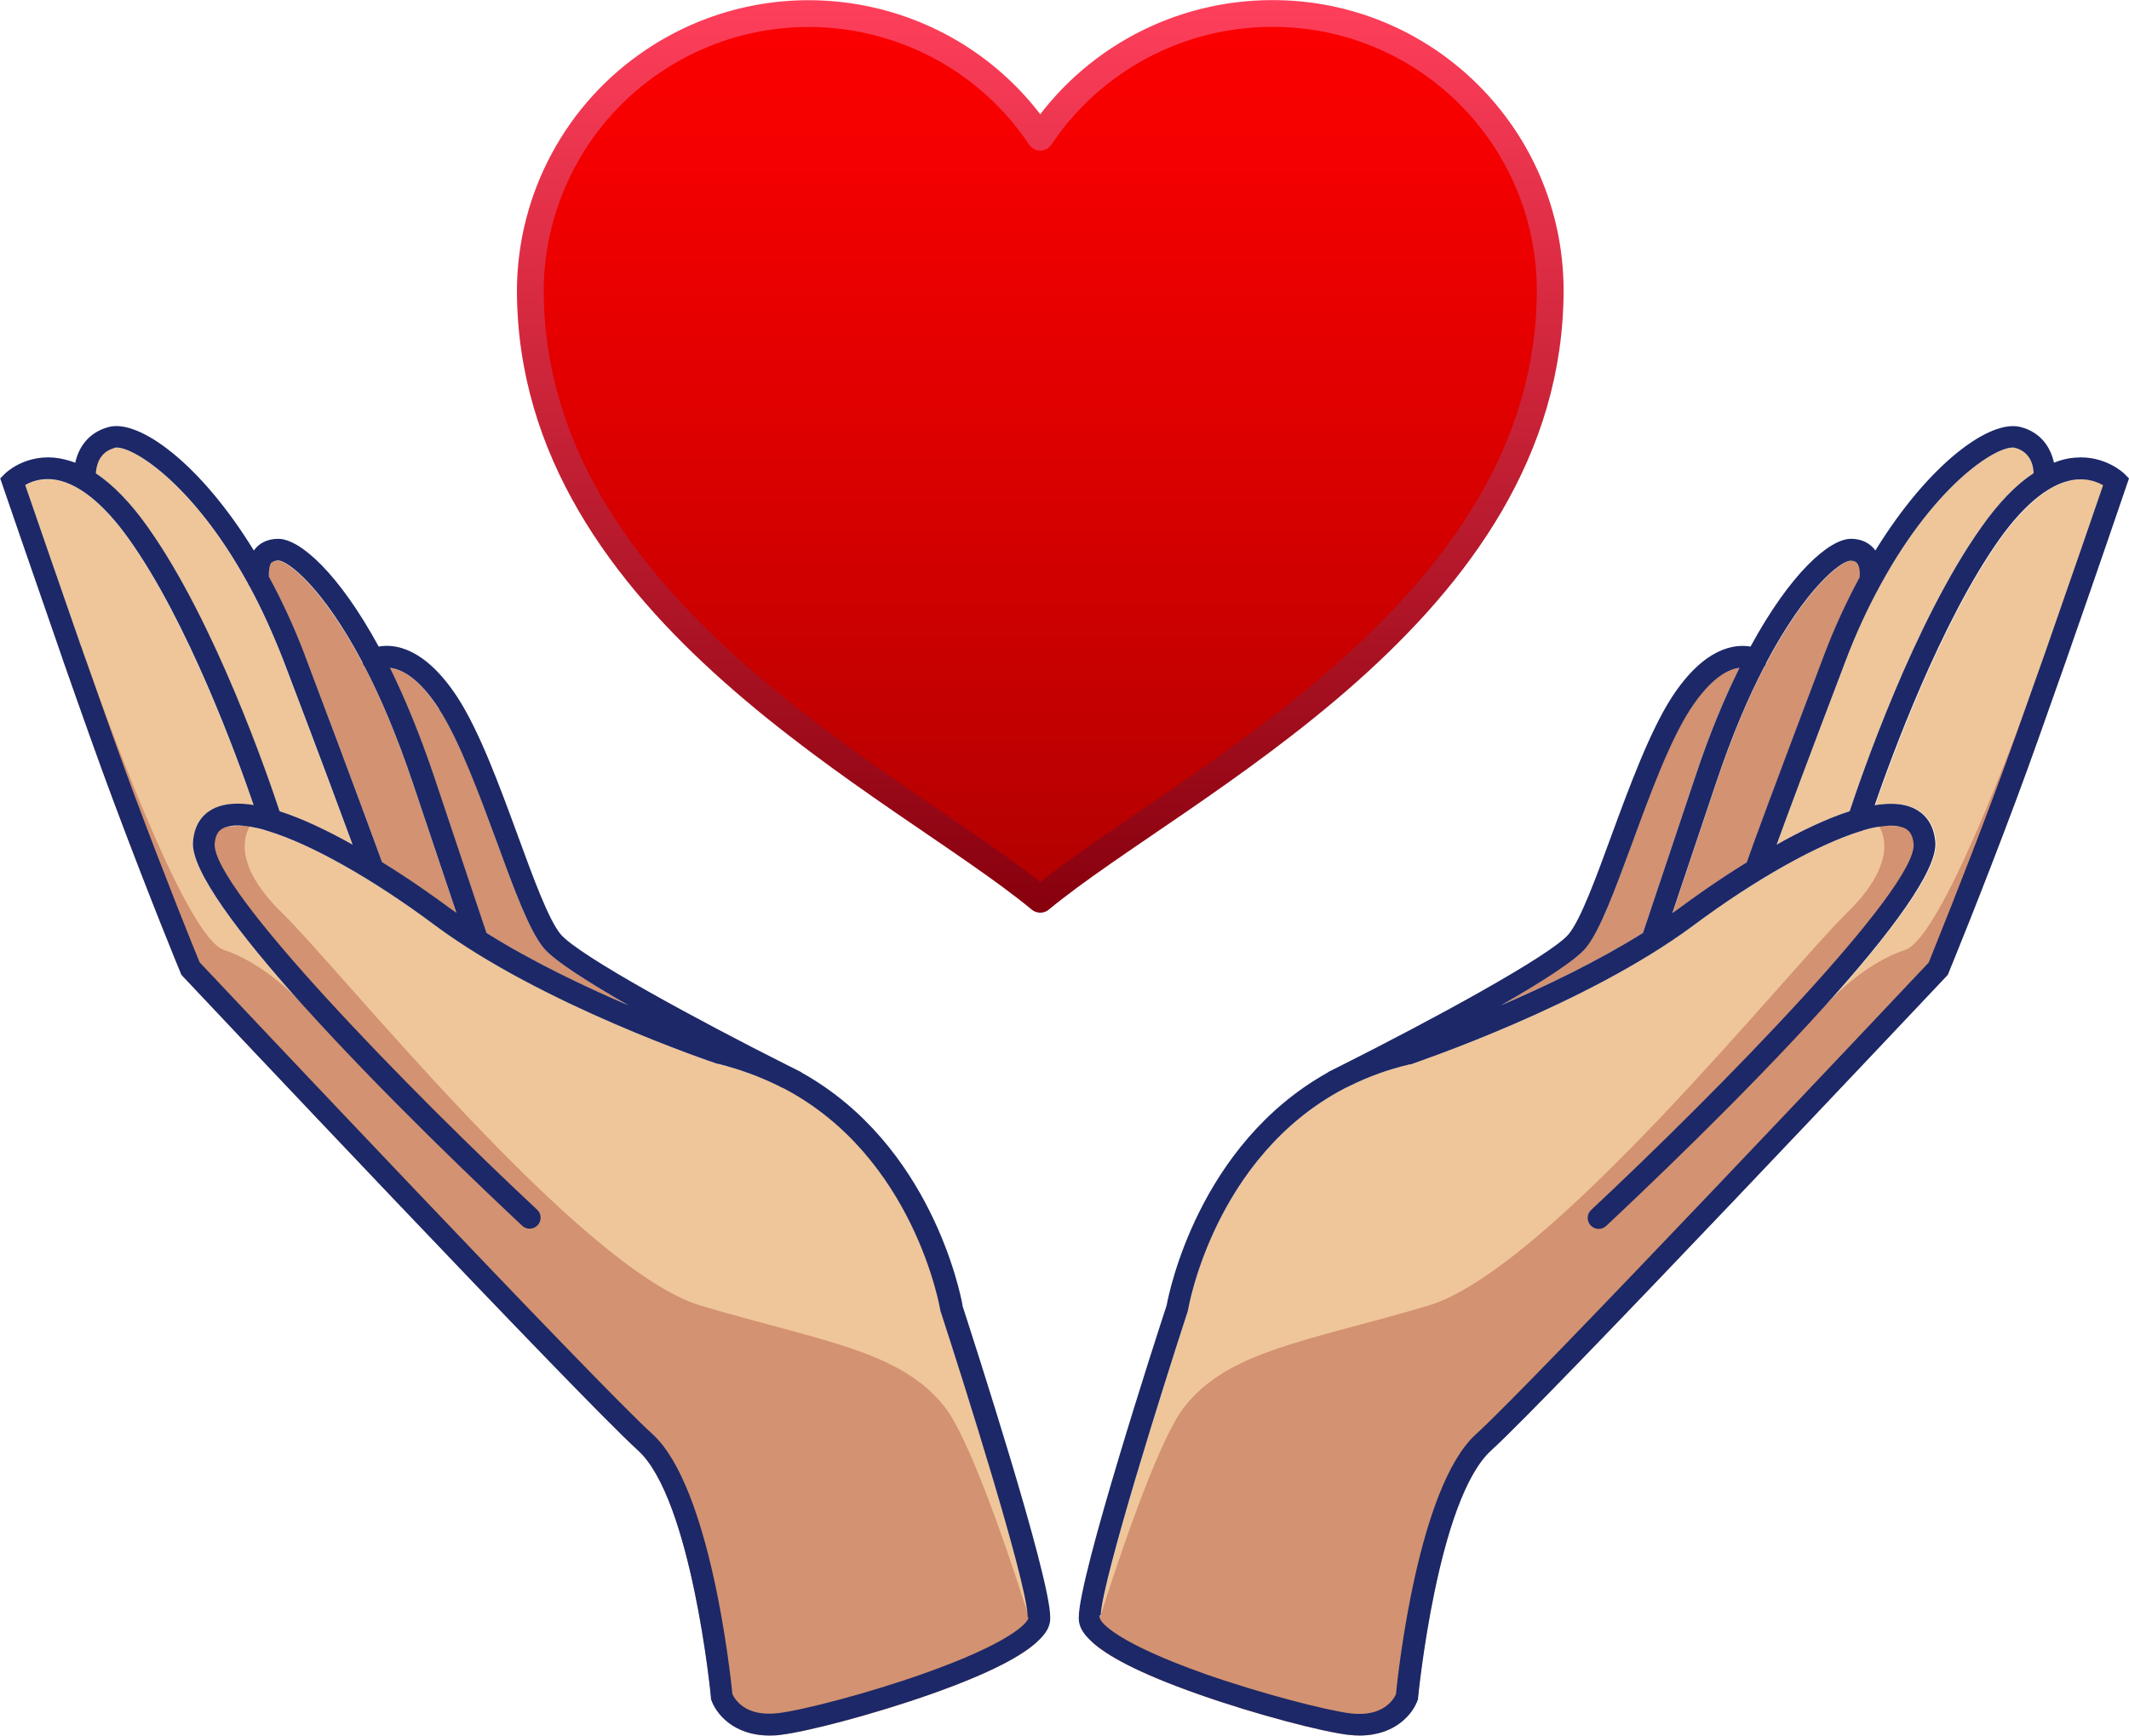
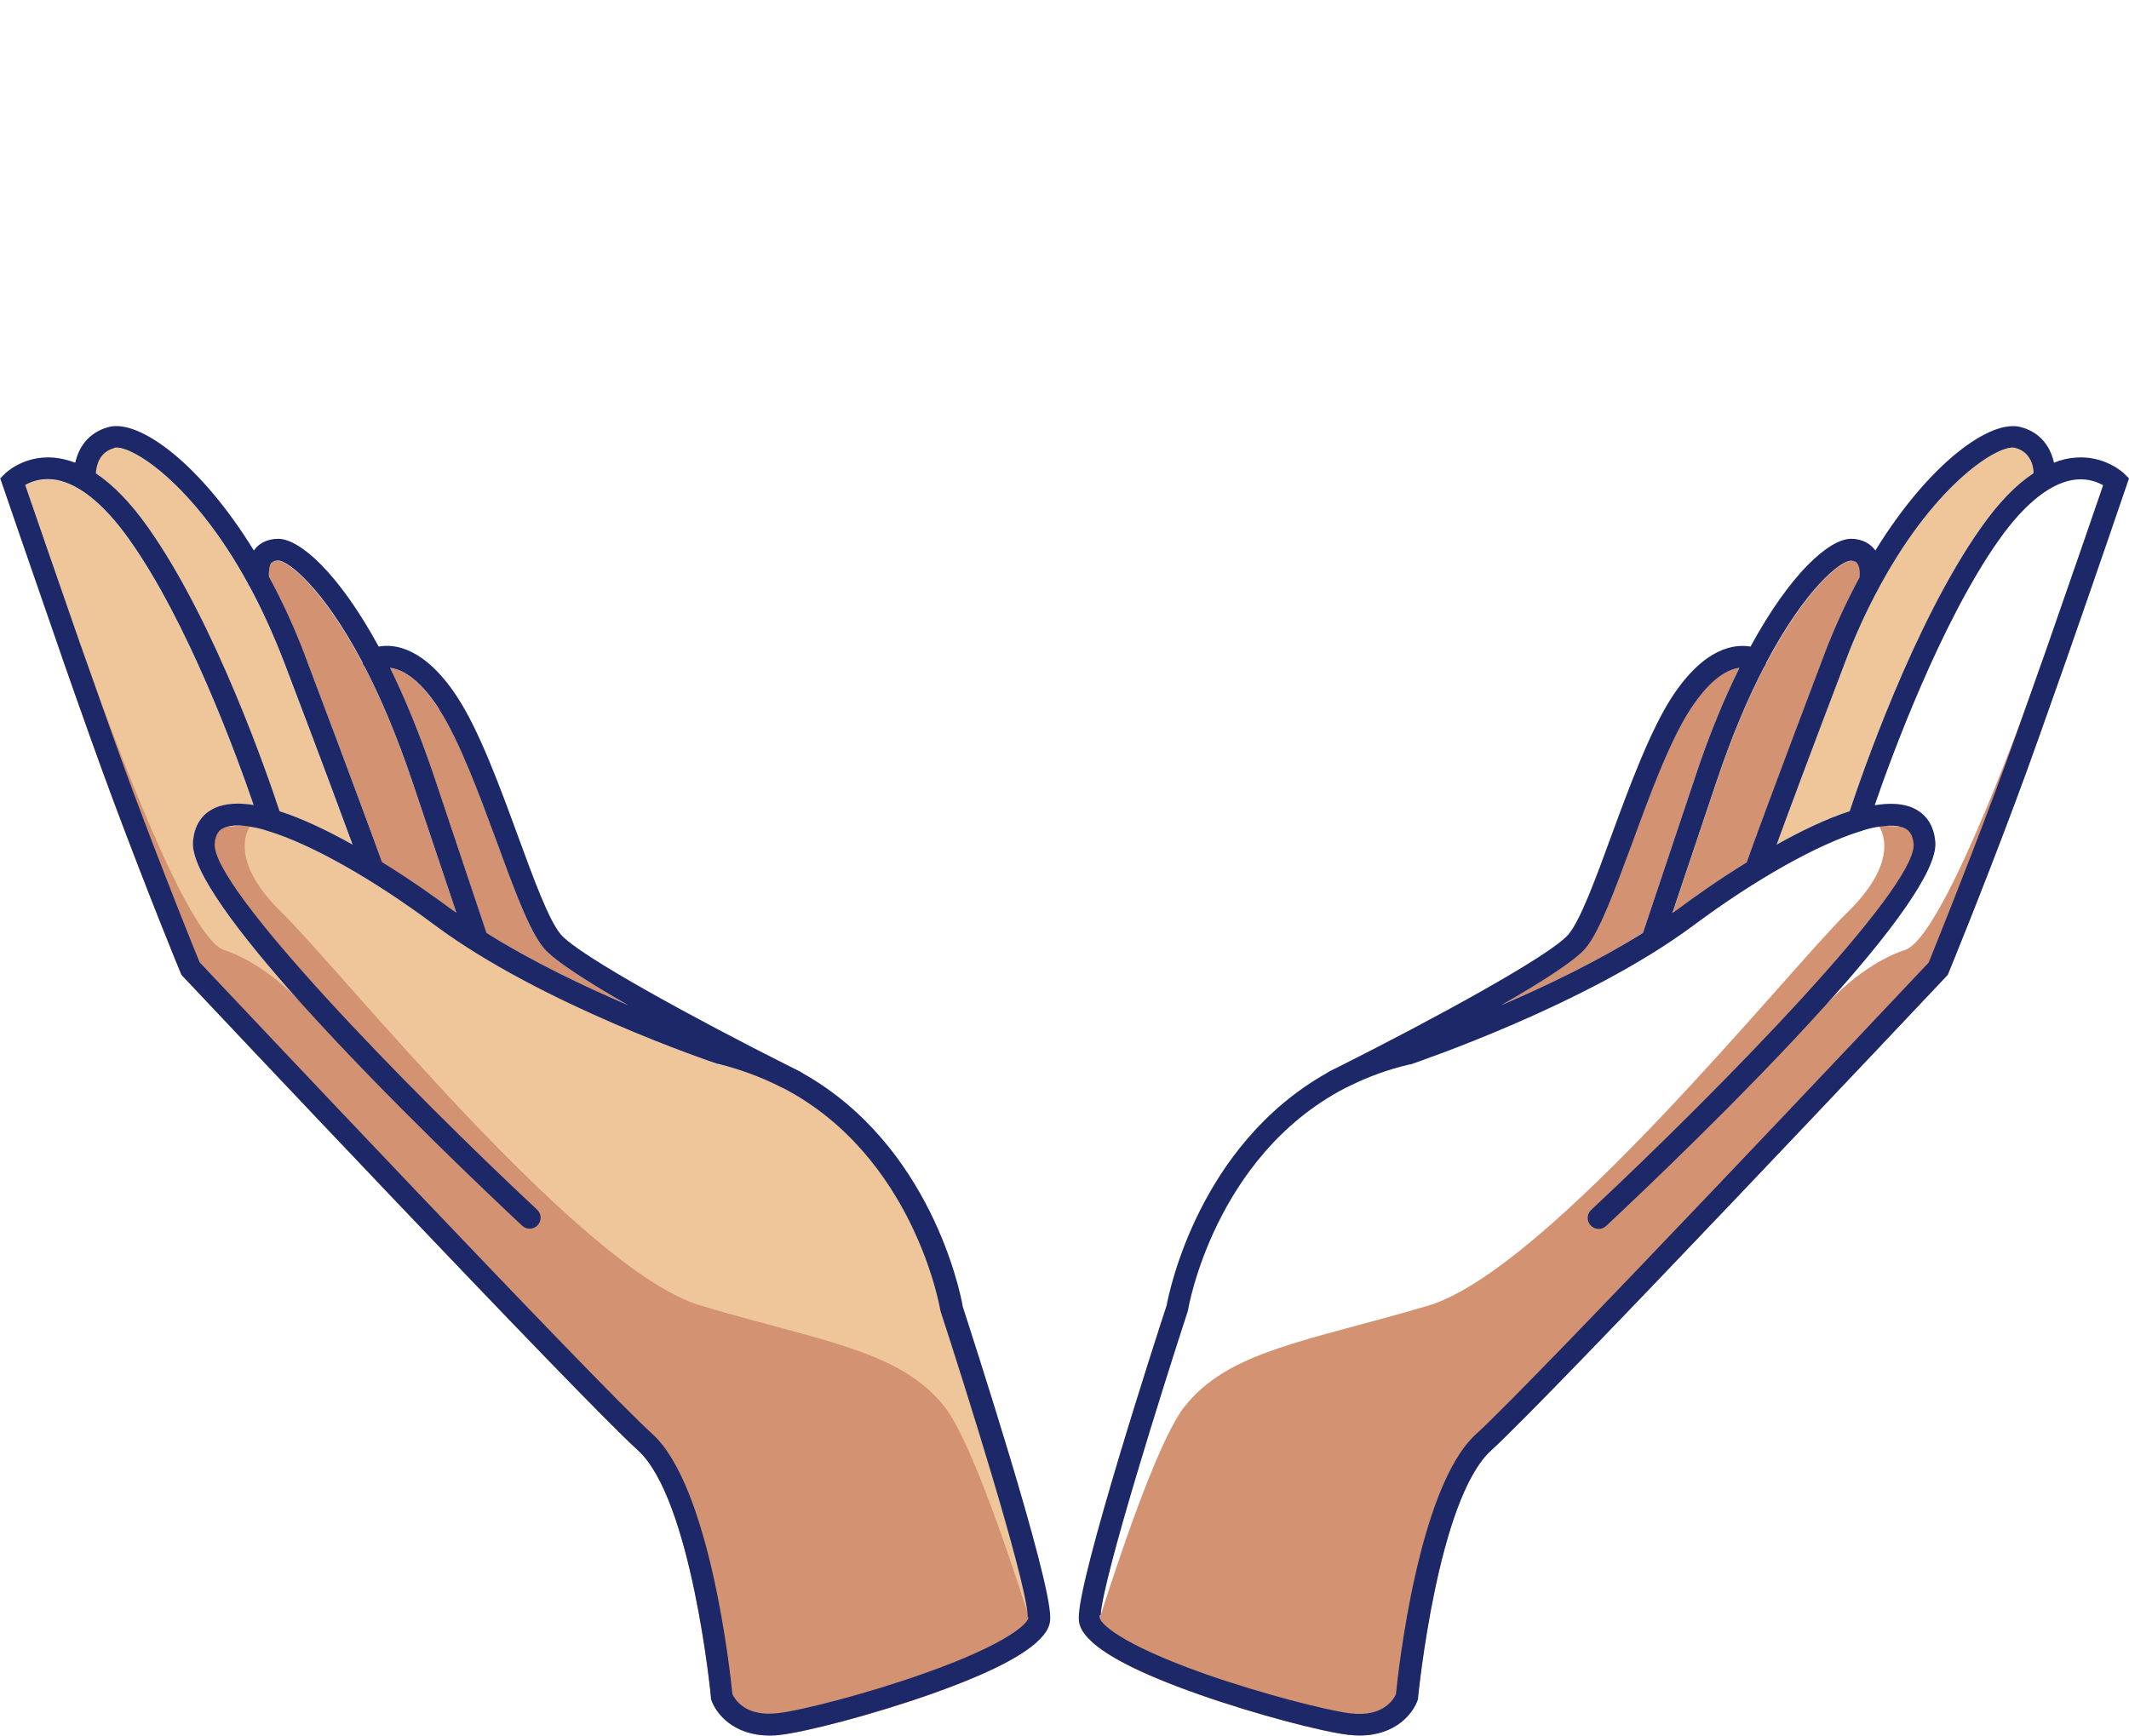
<svg xmlns="http://www.w3.org/2000/svg" id="uuid-ddc976f4-8c22-43f1-acec-3bd8fb48c383" data-name="Layer_1" viewBox="0 0 96.19 78.44">
  <defs>
    <style>
      .uuid-3365a706-41a2-4c5e-9aee-3213103ae31c {
        fill: #d39271;
      }

      .uuid-b9931493-02bf-44fa-aa44-3bcddf968e8e {
        fill: #efc69a;
      }

      .uuid-abab45d2-22d2-4633-8a01-078475dc089a {
        fill: #1c2867;
      }

      .uuid-86f3b303-713f-46db-8ebd-193347b815ac {
        fill: url(#uuid-9b063cd7-0ba6-4551-8fee-a16a47dd929c);
        stroke: url(#uuid-59e244d4-7e98-447d-99a6-36585b9bd21e);
        stroke-linejoin: round;
        stroke-width: 1.21px;
      }
    </style>
    <linearGradient id="uuid-9b063cd7-0ba6-4551-8fee-a16a47dd929c" x1="-5.5" y1="88.05" x2="-5.5" y2="71.38" gradientTransform="translate(69 348.71) scale(4 -4)" gradientUnits="userSpaceOnUse">
      <stop offset="0" stop-color="red" />
      <stop offset=".14" stop-color="#f60000" />
      <stop offset=".36" stop-color="#dc0000" />
      <stop offset=".65" stop-color="#b30000" />
      <stop offset=".98" stop-color="#7a0000" />
      <stop offset="1" stop-color="#760000" />
    </linearGradient>
    <linearGradient id="uuid-59e244d4-7e98-447d-99a6-36585b9bd21e" x1="-5.5" y1="87.18" x2="-5.5" y2="76.87" gradientTransform="translate(69 348.71) scale(4 -4)" gradientUnits="userSpaceOnUse">
      <stop offset="0" stop-color="#ff3f5b" />
      <stop offset="1" stop-color="#87000d" />
    </linearGradient>
  </defs>
-   <path class="uuid-86f3b303-713f-46db-8ebd-193347b815ac" d="M57.48.61c-4.21,0-8.14,2.09-10.48,5.59-3.87-5.78-11.68-7.32-17.46-3.46-3.46,2.31-5.55,6.19-5.58,10.35,0,14.55,16.76,22.35,23.04,27.55,6.29-5.2,23.04-12.99,23.04-27.55-.03-6.92-5.65-12.5-12.57-12.48Z" />
  <g>
    <g>
      <path class="uuid-3365a706-41a2-4c5e-9aee-3213103ae31c" d="M13.77,29.61c2.31,6.1,3.27,8.73,3.49,9.36,1.4.87,2.55,1.7,3.02,2.05.11.08.22.16.34.24l-1.97-5.87c-.72-2.14-1.46-3.88-2.18-5.26-.02-.02-.04-.05-.05-.07-.02-.04-.03-.07-.05-.11-1.8-3.4-3.38-4.61-3.81-4.61-.2,0-.26.07-.29.1-.13.15-.14.48-.12.64.58,1.07,1.13,2.25,1.61,3.54Z" />
      <path class="uuid-b9931493-02bf-44fa-aa44-3bcddf968e8e" d="M6.66,23.81c3.06,4.3,5.48,11.4,5.96,12.85,1.06.34,2.21.9,3.3,1.51-.5-1.36-1.45-3.93-3.08-8.21-.49-1.3-1.03-2.46-1.58-3.47-.02-.03-.04-.07-.06-.11-2.54-4.64-5.37-6.33-6.06-6.14-.69.19-.82.8-.83,1.14.79.53,1.57,1.33,2.34,2.42Z" />
      <path class="uuid-3365a706-41a2-4c5e-9aee-3213103ae31c" d="M21.97,42.16c2.08,1.3,4.43,2.42,6.42,3.27-1.8-1.03-3.34-2.01-3.82-2.58-.65-.78-1.33-2.62-2.11-4.76-.79-2.16-1.69-4.62-2.63-6.05-.94-1.45-1.74-1.81-2.22-1.86.68,1.37,1.36,3,1.99,4.9l2.37,7.08Z" />
      <path class="uuid-b9931493-02bf-44fa-aa44-3bcddf968e8e" d="M42.51,59.19c-.01-.08-1.18-6.91-7.06-10-.08-.04-.17-.08-.27-.13-.81-.4-1.7-.73-2.69-.96h-.04c-.32-.12-7.92-2.68-12.76-6.27-2.87-2.13-5.65-3.67-7.54-4.26-.04,0-.08-.02-.12-.04-.84-.24-1.49-.29-1.9-.11-.17.08-.38.23-.42.71-.17,1.99,8.85,11.2,14.57,16.55.2.19.21.5.02.7-.19.2-.5.21-.7.02-2.53-2.36-15.13-14.3-14.88-17.35.08-.93.58-1.34.99-1.53.47-.21,1.08-.24,1.75-.13-.76-2.21-2.99-8.28-5.62-12-1.19-1.68-2.4-2.62-3.49-2.72-.55-.05-.97.12-1.21.26.61,1.78,3.47,10.1,4.89,13.9,1.45,3.88,2.77,7.11,2.99,7.67,1.17,1.24,17.97,19.07,20.45,21.31,2.62,2.37,3.53,10.83,3.62,11.76.09.21.56,1.04,2.05.86,1.06-.13,4.02-.89,6.56-1.78,3.9-1.38,4.76-2.31,4.76-2.55,0-1.46-2.84-10.47-3.93-13.83l-.02-.08Z" />
      <path class="uuid-3365a706-41a2-4c5e-9aee-3213103ae31c" d="M46.85,74.21c-.65.59-2,1.37-4.81,2.36-2.64.93-5.63,1.7-6.77,1.83-.18.02-.34.03-.5.03-1.64,0-2.42-1.01-2.62-1.6l-.02-.05v-.06c-.01-.09-.88-8.99-3.31-11.18-2.58-2.34-19.83-20.65-20.57-21.43l-.06-.07-.03-.08s-1.45-3.52-3.04-7.78c-.61-1.62-1.47-4.07-2.32-6.48l.87-.49h0s0,0,0,0c.02.06.15.44.36,1.02,1.1,3.1,4.45,12.16,6.09,12.7,1.67.55,3.08,1.95,3.48,2.38.07.08.11.12.11.12,0,0-3.62-5.28-4.3-6.33-.58-.92-.94-1.58.88-1.74h0c.22-.02.47-.03.75-.04.09,0,.18,0,.27,0,0,0,0,0-.02.03-.15.23-.91,1.61,1.46,3.91,2.6,2.53,13.48,16.14,18.93,17.75,5.44,1.61,9.01,2.02,11.01,4.58,1.03,1.33,2.55,5.59,3.77,9.4.13.42.26.82.39,1.22Z" />
      <path class="uuid-abab45d2-22d2-4633-8a01-078475dc089a" d="M43.49,58.99c-.11-.6-1.44-7.24-7.24-10.5-.03-.02-.06-.04-.09-.06-.08-.04-.17-.08-.26-.13-.12-.06-.24-.12-.36-.18-3.88-1.95-9.4-4.93-10.21-5.9-.54-.65-1.22-2.5-1.94-4.47-.81-2.21-1.73-4.72-2.73-6.25-1.48-2.26-2.85-2.41-3.55-2.28-1.81-3.32-3.56-4.87-4.54-4.87-.54,0-.87.24-1.04.45-.02.03-.04.05-.06.08-2.43-3.96-5.21-5.96-6.57-5.58-.95.26-1.36.97-1.5,1.61-.32-.12-.65-.2-.97-.23-1.35-.11-2.17.69-2.2.72l-.22.22.1.29c.02.06,1.33,3.88,2.69,7.79.84,2.41,1.71,4.85,2.32,6.48,1.59,4.26,3.02,7.75,3.04,7.78l.03.08.06.07c.73.78,17.98,19.09,20.57,21.43,2.42,2.19,3.3,11.09,3.3,11.18v.06s.02.05.02.05c.2.59.98,1.6,2.62,1.6.16,0,.33,0,.5-.03,1.14-.13,4.13-.9,6.77-1.83,2.81-.99,4.16-1.77,4.81-2.36.61-.54.61-.91.61-1.12,0-1.87-3.52-12.7-3.97-14.1ZM19.83,32.04c.93,1.43,1.83,3.88,2.63,6.05.78,2.14,1.46,3.98,2.11,4.76.48.57,2.02,1.55,3.82,2.58-1.98-.85-4.34-1.97-6.41-3.27l-2.37-7.08c-.64-1.9-1.31-3.52-1.99-4.9.48.05,1.28.41,2.22,1.86ZM12.28,25.43s.08-.1.29-.1c.43,0,2.01,1.2,3.81,4.61,0,.04.02.07.04.11.01.03.03.05.05.07.72,1.38,1.46,3.12,2.18,5.26l1.97,5.87c-.11-.08-.23-.16-.34-.24-.47-.35-1.61-1.18-3.02-2.05-.23-.63-1.18-3.25-3.49-9.36-.49-1.29-1.04-2.47-1.62-3.54-.01-.16,0-.49.12-.64ZM5.15,20.24c.69-.19,3.52,1.5,6.06,6.14.01.04.03.07.06.11.55,1.01,1.08,2.17,1.58,3.47,1.63,4.28,2.58,6.85,3.08,8.21-1.09-.61-2.24-1.17-3.3-1.51-.48-1.46-2.9-8.55-5.96-12.85-.77-1.09-1.56-1.9-2.34-2.42.02-.34.15-.96.83-1.14ZM46.47,73.09c0,.24-.85,1.17-4.76,2.55-2.54.9-5.5,1.66-6.56,1.78-1.5.18-1.96-.65-2.06-.86-.09-.92-1-9.39-3.62-11.76-2.48-2.24-19.27-20.06-20.45-21.31-.23-.55-1.54-3.79-2.99-7.67-.53-1.43-1.27-3.48-2.01-5.6-.21-.58-.34-.96-.36-1.02,0,0,0,0,0,0-1.11-3.18-2.17-6.27-2.52-7.28.24-.14.66-.31,1.21-.26,1.09.1,2.3,1.04,3.49,2.72,2.64,3.71,4.86,9.78,5.62,12-.67-.11-1.27-.08-1.75.13-.41.19-.92.6-.99,1.53-.11,1.29,2.1,4.19,4.86,7.27.07.08.11.12.11.12,3.74,4.15,8.46,8.61,9.9,9.96.2.19.51.18.7-.02.19-.2.18-.51-.02-.7-5.72-5.34-14.73-14.56-14.57-16.55.04-.48.24-.63.42-.71.05-.02.1-.04.15-.05h0c.21-.06.46-.07.75-.04.08,0,.16.02.24.03.23.04.48.09.74.17.04.02.08.03.12.04,1.9.58,4.67,2.12,7.54,4.26,4.83,3.59,12.44,6.15,12.76,6.26h.04c.99.25,1.88.58,2.69.98.1.05.19.1.27.13,5.88,3.09,7.05,9.92,7.06,10l.02.08c1.07,3.28,3.82,11.99,3.93,13.72,0,.04,0,.07,0,.1Z" />
    </g>
    <g>
      <path class="uuid-3365a706-41a2-4c5e-9aee-3213103ae31c" d="M82.42,29.61c-2.31,6.1-3.27,8.73-3.49,9.36-1.4.87-2.55,1.7-3.02,2.05-.11.08-.22.16-.34.24l1.97-5.87c.72-2.14,1.46-3.88,2.18-5.26.02-.02.04-.05.05-.07.02-.04.03-.07.05-.11,1.8-3.4,3.38-4.61,3.81-4.61.2,0,.26.07.29.1.13.15.14.48.12.64-.58,1.07-1.13,2.25-1.61,3.54Z" />
      <path class="uuid-b9931493-02bf-44fa-aa44-3bcddf968e8e" d="M89.53,23.81c-3.06,4.3-5.48,11.4-5.96,12.85-1.06.34-2.21.9-3.3,1.51.5-1.36,1.45-3.93,3.08-8.21.49-1.3,1.03-2.46,1.58-3.47.02-.03.04-.07.06-.11,2.54-4.64,5.37-6.33,6.06-6.14.69.19.82.8.83,1.14-.79.53-1.57,1.33-2.34,2.42Z" />
      <path class="uuid-3365a706-41a2-4c5e-9aee-3213103ae31c" d="M74.23,42.16c-2.08,1.3-4.43,2.42-6.42,3.27,1.8-1.03,3.34-2.01,3.82-2.58.65-.78,1.33-2.62,2.11-4.76.79-2.16,1.69-4.62,2.63-6.05.94-1.45,1.74-1.81,2.22-1.86-.68,1.37-1.36,3-1.99,4.9l-2.37,7.08Z" />
-       <path class="uuid-b9931493-02bf-44fa-aa44-3bcddf968e8e" d="M53.68,59.19c.01-.08,1.18-6.91,7.06-10,.08-.04.17-.08.27-.13.81-.4,1.7-.73,2.69-.96h.04c.32-.12,7.92-2.68,12.76-6.27,2.87-2.13,5.65-3.67,7.54-4.26.04,0,.08-.02.12-.04.84-.24,1.49-.29,1.9-.11.17.08.38.23.42.71.17,1.99-8.85,11.2-14.57,16.55-.2.19-.21.5-.02.7.19.2.5.21.7.02,2.53-2.36,15.13-14.3,14.88-17.35-.08-.93-.58-1.34-.99-1.53-.47-.21-1.08-.24-1.75-.13.76-2.21,2.99-8.28,5.62-12,1.19-1.68,2.4-2.62,3.49-2.72.55-.05.97.12,1.21.26-.61,1.78-3.47,10.1-4.89,13.9-1.45,3.88-2.77,7.11-2.99,7.67-1.17,1.24-17.97,19.07-20.45,21.31-2.62,2.37-3.53,10.83-3.62,11.76-.09.21-.56,1.04-2.05.86-1.06-.13-4.02-.89-6.56-1.78-3.9-1.38-4.76-2.31-4.76-2.55,0-1.46,2.84-10.47,3.93-13.83l.02-.08Z" />
      <path class="uuid-3365a706-41a2-4c5e-9aee-3213103ae31c" d="M49.34,74.21c.65.59,2,1.37,4.81,2.36,2.64.93,5.63,1.7,6.77,1.83.18.02.34.03.5.03,1.64,0,2.42-1.01,2.62-1.6l.02-.05v-.06c.01-.09.88-8.99,3.31-11.18,2.58-2.34,19.83-20.65,20.57-21.43l.06-.07.03-.08s1.45-3.52,3.04-7.78c.61-1.62,1.47-4.07,2.32-6.48l-.87-.49h0s0,0,0,0c-.02.06-.15.44-.36,1.02-1.1,3.1-4.45,12.16-6.09,12.7-1.67.55-3.08,1.95-3.48,2.38-.07.08-.11.12-.11.12,0,0,3.62-5.28,4.3-6.33.58-.92.94-1.58-.88-1.74h0c-.22-.02-.47-.03-.75-.04-.09,0-.18,0-.27,0,0,0,0,0,.02.03.15.23.91,1.61-1.46,3.91-2.6,2.53-13.48,16.14-18.93,17.75-5.44,1.61-9.01,2.02-11.01,4.58-1.03,1.33-2.55,5.59-3.77,9.4-.13.42-.26.82-.39,1.22Z" />
      <path class="uuid-abab45d2-22d2-4633-8a01-078475dc089a" d="M48.74,73.09c0,.21,0,.58.61,1.12.65.59,2,1.37,4.81,2.36,2.64.93,5.63,1.7,6.77,1.83.18.02.34.03.5.03,1.64,0,2.42-1.01,2.62-1.6l.02-.05v-.06c.01-.09.88-8.99,3.31-11.18,2.58-2.34,19.83-20.65,20.57-21.43l.06-.07.03-.08s1.45-3.52,3.04-7.78c.61-1.62,1.47-4.07,2.32-6.48,1.37-3.91,2.67-7.73,2.69-7.79l.1-.29-.22-.22s-.85-.83-2.2-.72c-.32.02-.65.1-.97.23-.14-.64-.55-1.36-1.5-1.61-1.37-.37-4.14,1.63-6.57,5.58-.02-.03-.04-.06-.06-.08-.17-.2-.49-.45-1.04-.45-.97,0-2.73,1.54-4.54,4.87-.71-.12-2.07.02-3.55,2.28-.99,1.53-1.92,4.04-2.73,6.25-.72,1.97-1.4,3.82-1.94,4.47-.81.97-6.33,3.95-10.21,5.9-.12.06-.24.12-.36.18-.09.04-.17.09-.26.13-.03.02-.06.04-.09.06-5.79,3.26-7.13,9.9-7.24,10.5-.46,1.4-3.97,12.24-3.97,14.1ZM78.59,30.18c-.68,1.37-1.36,3-1.99,4.9l-2.37,7.08c-2.08,1.3-4.43,2.42-6.41,3.27,1.8-1.03,3.34-2.01,3.82-2.58.65-.78,1.32-2.63,2.11-4.76.79-2.16,1.69-4.61,2.63-6.05.95-1.45,1.74-1.81,2.22-1.86ZM84.03,26.07c-.58,1.07-1.13,2.25-1.62,3.54-2.31,6.1-3.27,8.72-3.49,9.36-1.41.87-2.55,1.7-3.02,2.05-.11.08-.22.16-.34.24l1.97-5.87c.72-2.15,1.46-3.88,2.18-5.26.02-.02.04-.04.05-.07.02-.04.03-.07.04-.11,1.8-3.4,3.38-4.61,3.81-4.61.2,0,.26.07.29.1.13.15.14.48.12.64ZM91.87,21.39c-.79.52-1.57,1.33-2.34,2.42-3.06,4.3-5.48,11.4-5.96,12.85-1.06.34-2.21.9-3.3,1.51.5-1.37,1.45-3.93,3.08-8.21.49-1.31,1.03-2.46,1.58-3.47.02-.03.04-.07.06-.11,2.54-4.64,5.37-6.33,6.06-6.14.69.19.82.8.83,1.14ZM49.73,72.99c.11-1.73,2.86-10.44,3.93-13.72l.02-.08c.01-.08,1.18-6.91,7.06-10,.08-.04.17-.08.27-.13.81-.4,1.7-.73,2.69-.96h.04c.32-.12,7.93-2.68,12.76-6.27,2.87-2.14,5.65-3.67,7.54-4.26.04,0,.08-.02.12-.04.26-.08.51-.14.74-.17.08-.01.17-.02.24-.03.3-.03.55-.02.75.04h0c.05.01.1.03.15.05.17.08.37.23.42.71.17,1.99-8.85,11.2-14.57,16.55-.2.19-.21.5-.02.7.19.2.5.21.7.02,1.44-1.35,6.16-5.81,9.9-9.96,0,0,.04-.04.11-.12,2.77-3.08,4.97-5.98,4.86-7.27-.08-.93-.58-1.34-.99-1.53-.48-.22-1.08-.24-1.75-.13.76-2.21,2.99-8.28,5.62-12,1.19-1.68,2.4-2.62,3.49-2.72.55-.05.97.12,1.21.26-.34,1.01-1.41,4.09-2.52,7.28,0,0,0,0,0,0-.02.06-.15.44-.36,1.02-.74,2.11-1.47,4.17-2.01,5.6-1.45,3.88-2.77,7.11-2.99,7.67-1.17,1.24-17.97,19.07-20.45,21.31-2.62,2.37-3.53,10.84-3.62,11.76-.1.21-.56,1.04-2.06.86-1.06-.13-4.02-.89-6.56-1.78-3.9-1.38-4.76-2.31-4.76-2.55,0-.03,0-.06,0-.1Z" />
    </g>
  </g>
</svg>